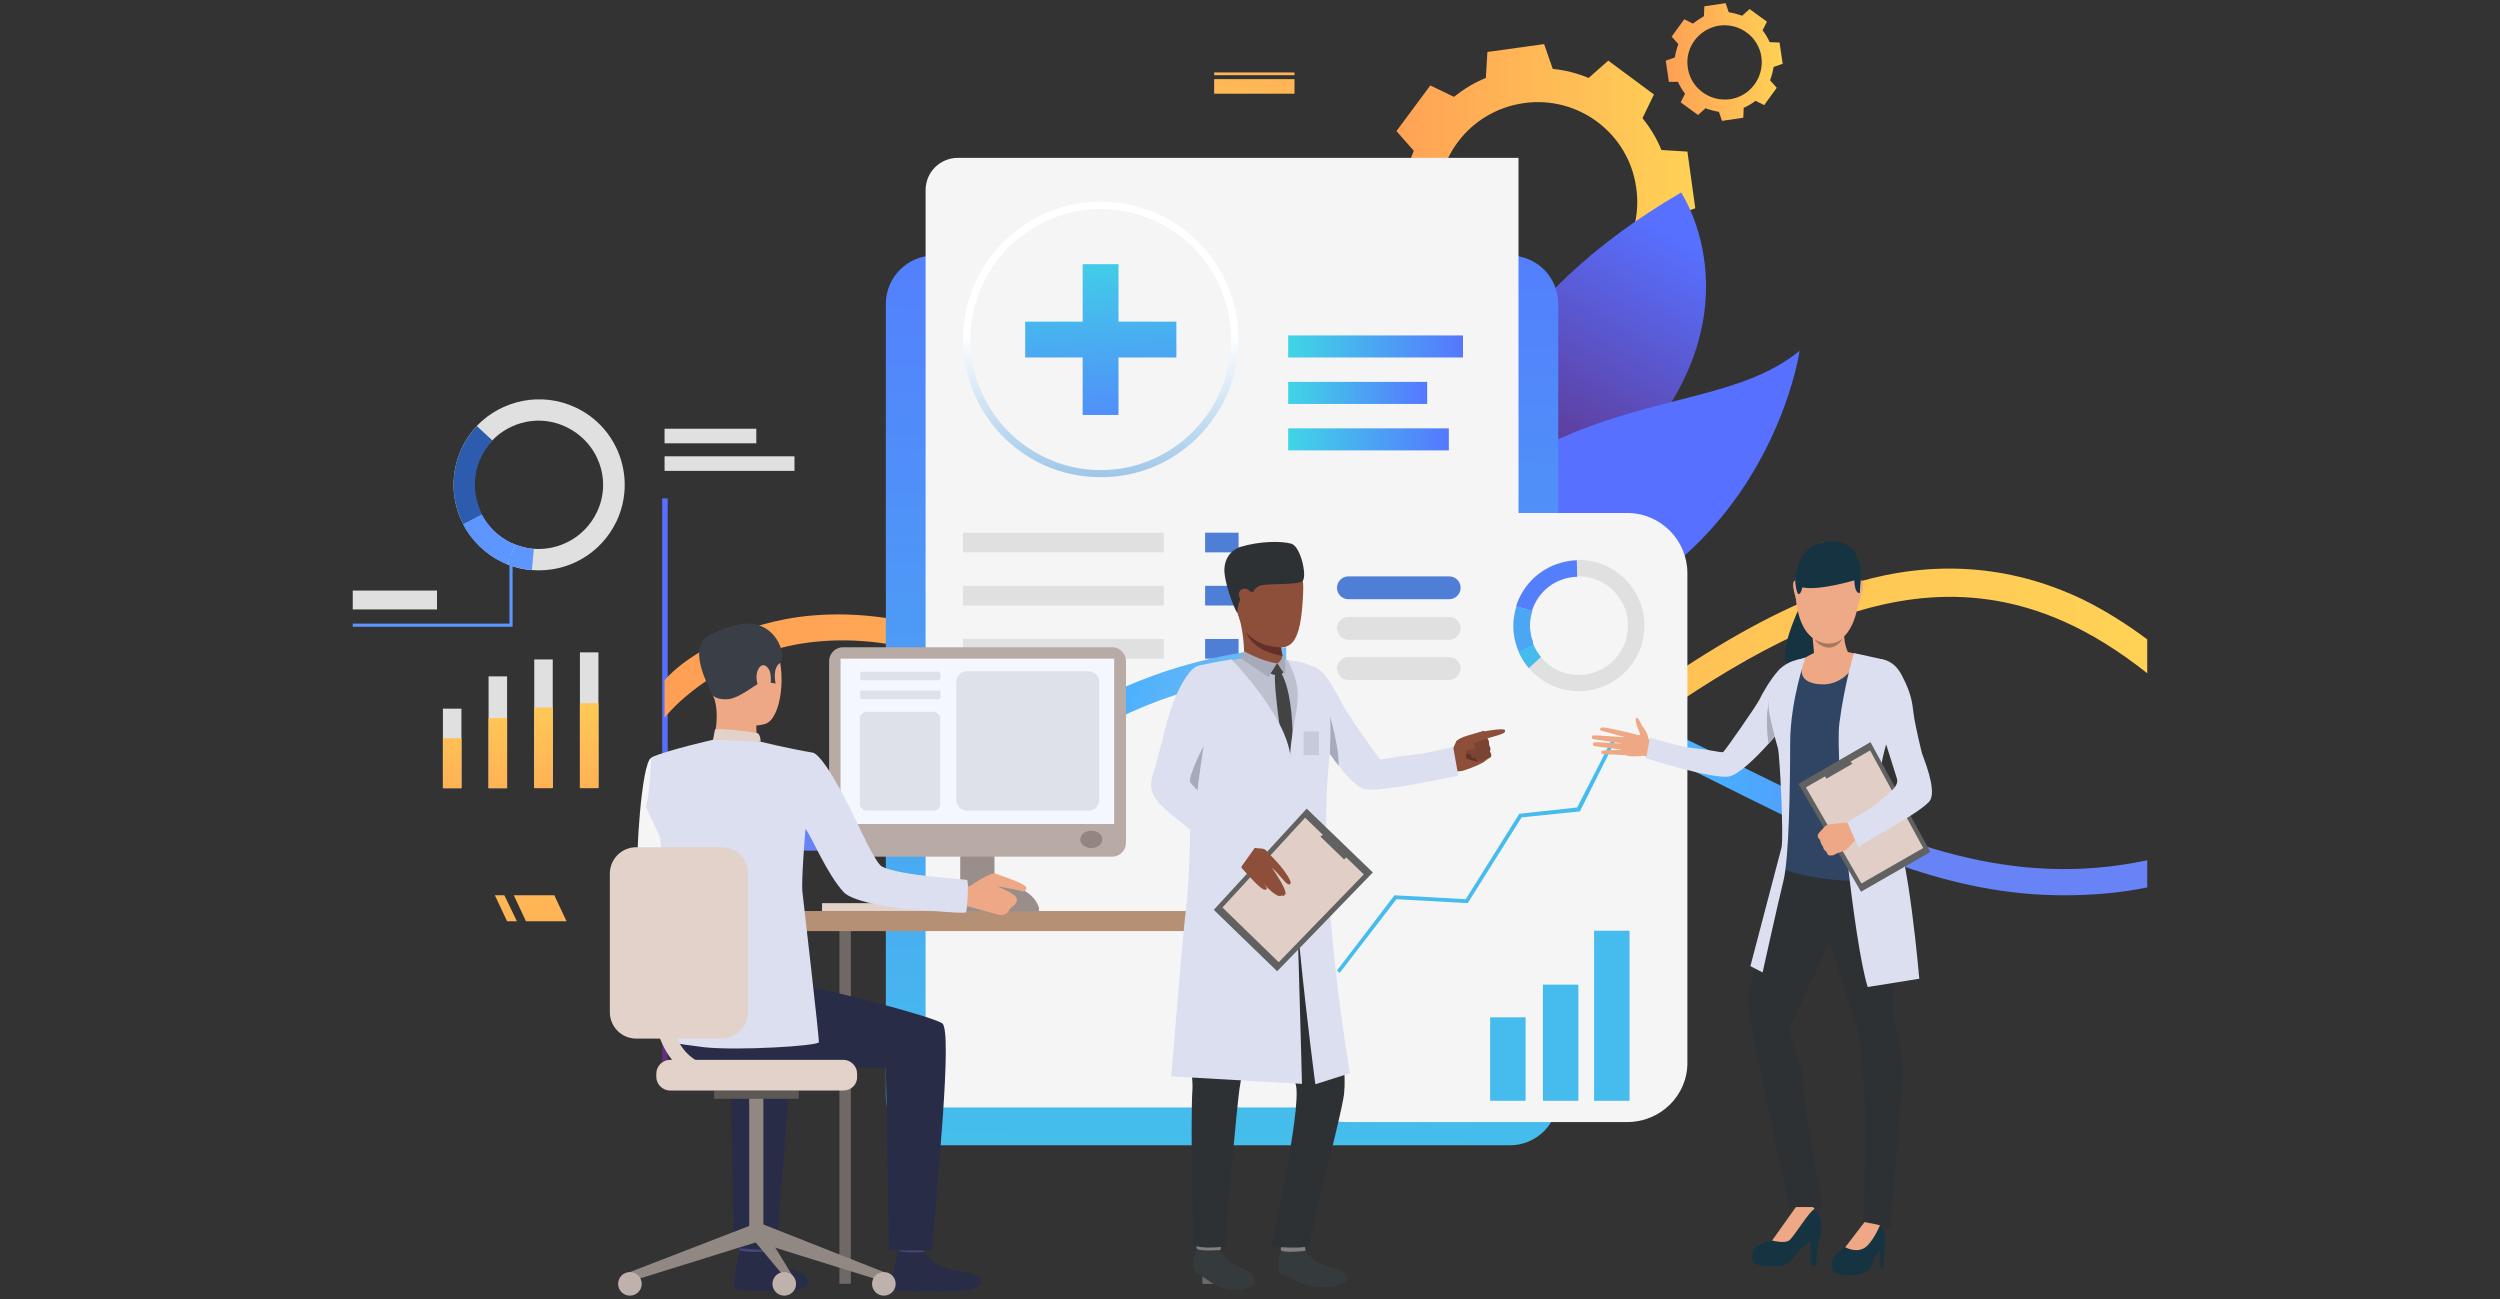
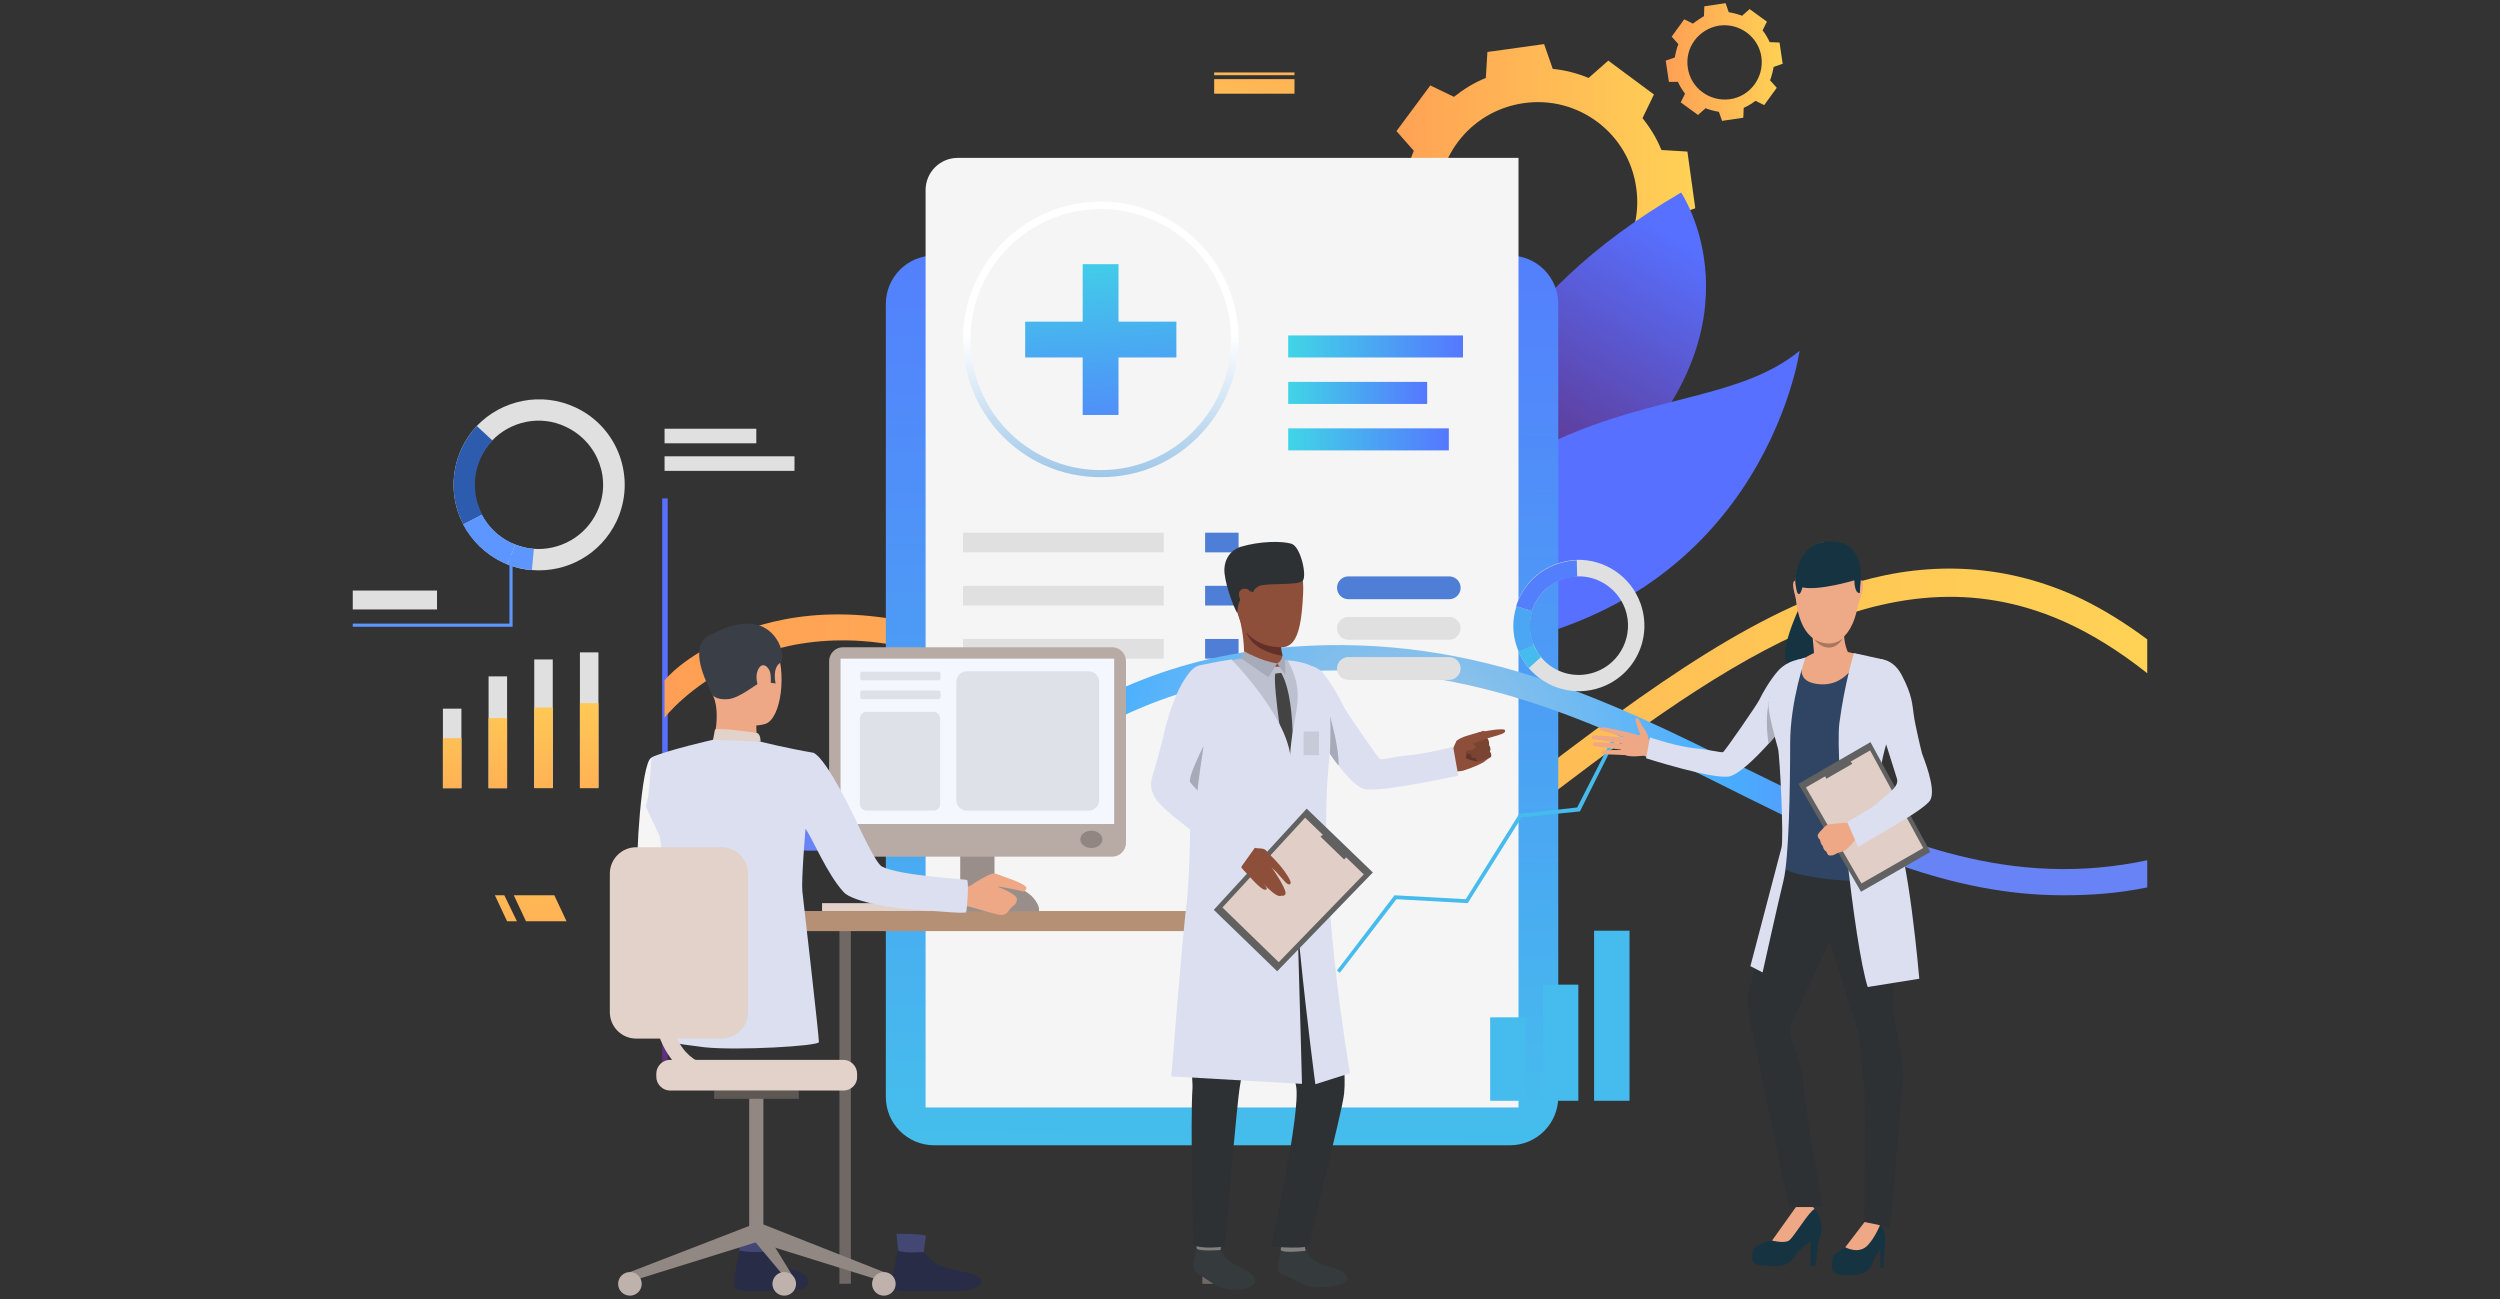
<svg xmlns="http://www.w3.org/2000/svg" version="1.1" id="Layer_1" x="0px" y="0px" viewBox="0 0 635 330" style="enable-background:new 0 0 635 330;" xml:space="preserve">
  <rect x="0" y="0" width="635" height="330" fill="#333333" stroke="none" />
  <style type="text/css">
	.st0{fill:url(#SVGID_1_);}
	.st1{fill:url(#SVGID_2_);}
	.st2{fill:#F3F3F3;}
	.st3{fill:#FFFFFF;}
	.st4{fill:url(#SVGID_3_);}
	.st5{fill:url(#SVGID_4_);}
	.st6{fill:url(#SVGID_5_);}
	.st7{fill:url(#SVGID_6_);}
	.st8{fill:#E0E0E0;}
	.st9{fill:url(#SVGID_7_);}
	.st10{fill:url(#SVGID_8_);}
	.st11{fill:url(#SVGID_9_);}
	.st12{fill:url(#SVGID_10_);}
	.st13{fill:url(#SVGID_11_);}
	.st14{fill:url(#SVGID_12_);}
	.st15{fill:#F5F5F5;}
	.st16{fill:url(#SVGID_13_);}
	.st17{fill:url(#SVGID_14_);}
	.st18{fill:url(#SVGID_15_);}
	.st19{fill:url(#SVGID_16_);}
	.st20{fill:#4E7ED6;}
	.st21{fill:url(#SVGID_17_);}
	.st22{fill:#537FFD;}
	.st23{fill:#4BA6F3;}
	.st24{fill:#46BBED;}
	.st25{fill:url(#SVGID_18_);}
	.st26{fill:url(#SVGID_19_);}
	.st27{fill:url(#SVGID_20_);}
	.st28{fill:url(#SVGID_21_);}
	.st29{fill:url(#SVGID_22_);}
	.st30{fill:url(#SVGID_23_);}
	.st31{fill:#2D5BAD;}
	.st32{fill:#5D96FF;}
	.st33{fill:#E2D2CA;}
	.st34{fill:#706865;}
	.st35{fill:#CCBDB7;}
	.st36{fill:#998E89;}
	.st37{fill:#B59074;}
	.st38{fill:#424773;}
	.st39{fill:#292C47;}
	.st40{fill:#EEA886;}
	.st41{fill:#3A3F47;}
	.st42{fill:#323657;}
	.st43{fill:#918783;}
	.st44{fill:#5E5854;}
	.st45{fill:#BFB2AC;}
	.st46{fill:#B8ABA5;}
	.st47{fill:#F5F7FF;}
	.st48{fill:#918681;}
	.st49{fill:#DBDFF0;}
	.st50{fill:#DFE1E8;}
	.st51{fill:#8E4F3A;}
	.st52{fill:#5E3527;}
	.st53{fill:#7A4432;}
	.st54{fill:#353A3D;}
	.st55{fill:#81807E;}
	.st56{fill:#2D3133;}
	.st57{fill:#BCC0CF;}
	.st58{fill:#633029;}
	.st59{fill:#434343;}
	.st60{fill:#616161;}
	.st61{fill:#E0CEC7;}
	.st62{fill:#A7AAB8;}
	.st63{fill:#C6CAD9;}
	.st64{fill:#163342;}
	.st65{fill:#2F4563;}
	.st66{fill:#AAADBA;}
	.st67{fill:#EEA987;}
	.st68{fill:#A77860;}
</style>
  <g>
    <g>
      <linearGradient id="SVGID_1_" gradientUnits="userSpaceOnUse" x1="350.454" y1="51.3" x2="430.606" y2="51.3">
        <stop offset="0" style="stop-color:#FF9F55" />
        <stop offset="1" style="stop-color:#FFD255" />
      </linearGradient>
      <path class="st0" d="M359.1,64.4c1.2,3,2.9,5.7,4.8,8.1l-2.9,6l5.8,4.3l5.8,4.3l5-4.4c2.9,1.2,6,2,9.1,2.3l2.2,6.3l7.2-1l7.2-1    l0.4-6.6c3-1.2,5.7-2.9,8.1-4.8l6,2.9l4.3-5.8l4.3-5.8l-4.4-5c1.2-2.9,2-6,2.3-9.1l6.3-2.2l-1-7.2l-1-7.2l-6.6-0.4    c-1.2-3-2.9-5.7-4.8-8.1l2.9-6l-5.8-4.3l-5.8-4.3l-5,4.4c-2.9-1.2-6-2-9.1-2.3l-2.2-6.3l-7.2,1l-7.2,1l-0.4,6.6    c-3,1.2-5.7,2.9-8.1,4.8l-6-2.9l-4.3,5.8l-4.3,5.8l4.4,5c-1.2,2.9-2,6-2.3,9.1l-6.3,2.2l1,7.2l1,7.2L359.1,64.4z M387,26.2    c13.8-2,26.7,7.6,28.6,21.5c2,13.8-7.6,26.7-21.5,28.6c-13.8,2-26.7-7.6-28.6-21.5S373.1,28.2,387,26.2z" />
    </g>
    <g>
      <linearGradient id="SVGID_2_" gradientUnits="userSpaceOnUse" x1="422.985" y1="15.92" x2="453.002" y2="15.92">
        <stop offset="0" style="stop-color:#FF9F55" />
        <stop offset="1" style="stop-color:#FFD255" />
      </linearGradient>
      <path class="st1" d="M426.2,20.8c0.5,1.1,1.1,2.1,1.8,3l-1.1,2.2l2.2,1.6l2.2,1.6l1.9-1.7c1.1,0.4,2.2,0.7,3.4,0.9l0.8,2.3    l2.7-0.4l2.7-0.4l0.1-2.5c1.1-0.5,2.1-1.1,3-1.8l2.2,1.1l1.6-2.2l1.6-2.2l-1.7-1.9c0.4-1.1,0.7-2.2,0.9-3.4l2.3-0.8l-0.4-2.7    l-0.4-2.7l-2.5-0.1c-0.5-1.1-1.1-2.1-1.8-3l1.1-2.2l-2.2-1.6l-2.2-1.6l-1.9,1.7c-1.1-0.4-2.2-0.7-3.4-0.9l-0.8-2.3l-2.7,0.4    l-2.7,0.4l-0.1,2.5C432,4.6,431,5.2,430,6l-2.2-1.1l-1.6,2.2l-1.6,2.2l1.7,1.9c-0.4,1.1-0.7,2.2-0.9,3.4l-2.3,0.8l0.4,2.7l0.4,2.7    L426.2,20.8z M436.7,6.5c5.2-0.7,10,2.9,10.7,8c0.7,5.2-2.9,10-8,10.7c-5.2,0.7-10-2.9-10.7-8C427.9,12.1,431.5,7.3,436.7,6.5z" />
    </g>
    <g>
      <rect x="304" y="126.6" class="st2" width="1.4" height="143.4" />
    </g>
    <rect x="304.7" y="108.9" class="st3" width="14.7" height="3.7" />
    <rect x="304.7" y="115.9" class="st3" width="11.8" height="3.7" />
    <rect x="305.4" y="278.6" class="st3" width="15.5" height="5" />
    <g>
      <g>
        <g>
          <g>
            <linearGradient id="SVGID_3_" gradientUnits="userSpaceOnUse" x1="1911.504" y1="-9938.341" x2="1976.521" y2="-9938.341" gradientTransform="matrix(0.29 0.957 -0.957 0.29 -9716.127 1138.312)">
              <stop offset="0" style="stop-color:#40D5E6" />
              <stop offset="1" style="stop-color:#5577FF" />
            </linearGradient>
            <path class="st4" d="M361.5,76.6c0,0,29.9,35.5,10.9,58.4c-19,23-24.2,0.4-24.2,0.4s-11.4,2.1,8.3-26.6       C365.8,95.3,361.5,76.6,361.5,76.6z" />
          </g>
        </g>
      </g>
      <g>
        <g>
          <g>
            <linearGradient id="SVGID_4_" gradientUnits="userSpaceOnUse" x1="385.024" y1="125.823" x2="424.788" y2="59.816">
              <stop offset="0" style="stop-color:#602F80" />
              <stop offset="1" style="stop-color:#5770FF" />
            </linearGradient>
            <path class="st5" d="M427,48.9c0,0,22.2,32.8-16.5,70.6s-35.8,60.3-35.8,60.3S335.2,102.4,427,48.9z" />
          </g>
        </g>
      </g>
      <g>
        <g>
          <g>
            <linearGradient id="SVGID_5_" gradientUnits="userSpaceOnUse" x1="2396.123" y1="-8865.553" x2="2389.363" y2="-8883.446" gradientTransform="matrix(0.29 0.957 -0.957 0.29 -9716.127 1138.312)">
              <stop offset="0" style="stop-color:#602F80" />
              <stop offset="1" style="stop-color:#5770FF" />
            </linearGradient>
            <path class="st6" d="M367.5,165.6c-16.2,1.5,2.6-42.4,28-53.9c25.4-11.5,46.8-10.5,61.6-22.6       C457.1,89.1,447.4,158.4,367.5,165.6z" />
          </g>
        </g>
      </g>
    </g>
    <g>
      <linearGradient id="SVGID_6_" gradientUnits="userSpaceOnUse" x1="-9246.241" y1="263.882" x2="-9246.241" y2="188.719" gradientTransform="matrix(-1 0 0 1 -9077.402 0)">
        <stop offset="0" style="stop-color:#602F80" />
        <stop offset="1" style="stop-color:#5770FF" />
      </linearGradient>
      <rect x="168.2" y="126.6" class="st7" width="1.4" height="143.4" />
    </g>
    <g>
      <rect x="265.4" y="126.6" class="st2" width="1.4" height="143.4" />
    </g>
    <g>
      <rect x="362.6" y="126.6" class="st2" width="1.4" height="143.4" />
    </g>
    <rect x="168.8" y="108.9" class="st8" width="23.3" height="3.7" />
    <rect x="168.8" y="115.9" class="st8" width="33" height="3.7" />
-     <rect x="265" y="108.9" class="st3" width="27.3" height="3.7" />
    <rect x="265" y="115.9" class="st3" width="17.5" height="3.7" />
    <rect x="363.9" y="108.9" class="st3" width="16.9" height="3.7" />
    <rect x="363.9" y="115.9" class="st3" width="19.7" height="3.7" />
    <rect x="266" y="278.6" class="st3" width="15.5" height="5" />
    <rect x="363.9" y="278.6" class="st3" width="15.5" height="5" />
    <g>
      <linearGradient id="SVGID_7_" gradientUnits="userSpaceOnUse" x1="168.838" y1="185.101" x2="545.388" y2="185.101">
        <stop offset="0" style="stop-color:#FF9F55" />
        <stop offset="1" style="stop-color:#FFD255" />
      </linearGradient>
      <path class="st9" d="M545.4,162.4v8.6c-7.2-5.7-14.3-10.1-21.3-13.2c-45.5-20.1-88,11.8-138.4,50.4c-3.7,2.8-7.3,5.3-10.8,7.4    c-12.1,7.3-23,10.2-32.9,10.2c-9.5,0-18.2-2.7-26.4-7c-11-5.8-21.2-14.3-31.2-22.8c-13.2-11.2-26.8-22.6-42.6-28.2    c-48.2-17.2-72.8,14.2-73,14.5v-9.5c0.3-0.3,4.7-6,17.4-11.5c11.6-5,31-8.9,57.8,0.4c17,5.9,31.1,17.9,44.7,29.4    c14.7,12.5,28.4,24,44.2,27.4h0c7.1,1.5,14.6,1.3,22.9-1.2c7.9-2.4,16.5-6.9,26-14.2c31.4-24,61-46.9,90.2-55.3    c18.7-5.4,38-4.6,56.9,4.4C534.4,154.9,539.9,158.3,545.4,162.4z" />
    </g>
    <g>
      <g>
        <rect x="112.5" y="180" class="st8" width="4.7" height="20.2" />
      </g>
      <g>
        <rect x="124.1" y="171.8" class="st8" width="4.7" height="28.4" />
      </g>
      <g>
        <rect x="135.7" y="167.5" class="st8" width="4.7" height="32.6" />
      </g>
      <g>
        <rect x="147.3" y="165.7" class="st8" width="4.7" height="34.4" />
      </g>
      <g>
        <linearGradient id="SVGID_8_" gradientUnits="userSpaceOnUse" x1="114.868" y1="217.594" x2="114.868" y2="170.537">
          <stop offset="0" style="stop-color:#FF9F55" />
          <stop offset="1" style="stop-color:#FFD255" />
        </linearGradient>
        <rect x="112.5" y="187.5" class="st10" width="4.7" height="12.7" />
      </g>
      <g>
        <linearGradient id="SVGID_9_" gradientUnits="userSpaceOnUse" x1="126.467" y1="217.594" x2="126.467" y2="170.537">
          <stop offset="0" style="stop-color:#FF9F55" />
          <stop offset="1" style="stop-color:#FFD255" />
        </linearGradient>
        <rect x="124.1" y="182.4" class="st11" width="4.7" height="17.8" />
      </g>
      <g>
        <linearGradient id="SVGID_10_" gradientUnits="userSpaceOnUse" x1="138.066" y1="217.594" x2="138.066" y2="170.537">
          <stop offset="0" style="stop-color:#FF9F55" />
          <stop offset="1" style="stop-color:#FFD255" />
        </linearGradient>
        <rect x="135.7" y="179.7" class="st12" width="4.7" height="20.5" />
      </g>
      <g>
        <linearGradient id="SVGID_11_" gradientUnits="userSpaceOnUse" x1="149.664" y1="217.594" x2="149.664" y2="170.538">
          <stop offset="0" style="stop-color:#FF9F55" />
          <stop offset="1" style="stop-color:#FFD255" />
        </linearGradient>
        <rect x="147.3" y="178.6" class="st13" width="4.7" height="21.6" />
      </g>
    </g>
    <g>
      <linearGradient id="SVGID_12_" gradientUnits="userSpaceOnUse" x1="306.938" y1="373.53" x2="312.903" y2="34.745">
        <stop offset="0" style="stop-color:#40D5E6" />
        <stop offset="1" style="stop-color:#5577FF" />
      </linearGradient>
      <path class="st14" d="M237.3,290.9h146.2c6.8,0,12.3-5.5,12.3-12.3V77.2c0-6.8-5.5-12.3-12.3-12.3H237.3    c-6.8,0-12.3,5.5-12.3,12.3v201.4C225,285.4,230.5,290.9,237.3,290.9z" />
    </g>
    <path class="st15" d="M385.7,40.1H243.3c-4.6,0-8.2,3.7-8.2,8.2v233h150.6V40.1z" />
    <linearGradient id="SVGID_13_" gradientUnits="userSpaceOnUse" x1="327.241" y1="88.038" x2="371.64" y2="88.038">
      <stop offset="0" style="stop-color:#40D5E6" />
      <stop offset="1" style="stop-color:#5577FF" />
    </linearGradient>
    <rect x="327.2" y="85.2" class="st16" width="44.4" height="5.6" />
    <linearGradient id="SVGID_14_" gradientUnits="userSpaceOnUse" x1="327.241" y1="111.578" x2="367.997" y2="111.578">
      <stop offset="0" style="stop-color:#40D5E6" />
      <stop offset="1" style="stop-color:#5577FF" />
    </linearGradient>
    <rect x="327.2" y="108.8" class="st17" width="40.8" height="5.6" />
    <linearGradient id="SVGID_15_" gradientUnits="userSpaceOnUse" x1="327.241" y1="99.808" x2="362.504" y2="99.808">
      <stop offset="0" style="stop-color:#40D5E6" />
      <stop offset="1" style="stop-color:#5577FF" />
    </linearGradient>
    <rect x="327.2" y="97" class="st18" width="35.3" height="5.6" />
    <g>
      <linearGradient id="SVGID_16_" gradientUnits="userSpaceOnUse" x1="279.605" y1="133.917" x2="279.605" y2="85.161">
        <stop offset="0" style="stop-color:#7DB3E0" />
        <stop offset="1" style="stop-color:#FFFFFF" />
      </linearGradient>
      <path class="st19" d="M279.6,121.2c-5,0-9.9-1-14.5-3.1c-12.5-5.7-20.5-18.2-20.5-31.9c0-19.3,15.7-35,35-35s35,15.7,35,35    c0,13.7-8.1,26.2-20.5,31.9C289.5,120.2,284.6,121.2,279.6,121.2z M279.6,53.1c-18.3,0-33.1,14.9-33.1,33.1    c0,13,7.6,24.8,19.4,30.2c4.3,2,8.9,3,13.7,3s9.4-1,13.7-3c11.8-5.4,19.4-17.2,19.4-30.2C312.7,68,297.9,53.1,279.6,53.1z" />
    </g>
    <g>
      <g>
        <rect x="244.6" y="135.3" class="st8" width="51" height="5" />
      </g>
      <g>
        <rect x="244.6" y="148.8" class="st8" width="51" height="5" />
      </g>
      <g>
        <rect x="244.6" y="162.3" class="st8" width="51" height="5" />
      </g>
    </g>
    <g>
      <g>
        <rect x="306.1" y="135.3" class="st20" width="8.5" height="5" />
      </g>
      <g>
        <rect x="306.1" y="148.8" class="st20" width="8.5" height="5" />
      </g>
      <g>
        <rect x="306.1" y="162.3" class="st20" width="8.5" height="5" />
      </g>
    </g>
    <g>
      <radialGradient id="SVGID_17_" cx="357.113" cy="195.625" r="135.018" gradientUnits="userSpaceOnUse">
        <stop offset="0.16" style="stop-color:#90C2E8" />
        <stop offset="0.581" style="stop-color:#47AFFF" />
        <stop offset="1" style="stop-color:#6783F5" />
      </radialGradient>
      <path class="st21" d="M545.4,218.5v6.9c-7.3,1.5-14.1,2-21.4,2c-28.8,0-54-11.8-80-24.7c-1.4-0.7-2.8-1.4-4.2-2.1    c-33.9-16.9-69-34.3-115.7-29.5c-29.8,3.1-48.6,15.2-65.1,25.9c-15,9.7-29.1,18.3-48.3,19c-31,1.2-41.7-12-41.9-12.8v-8.5    c0,0.1,6.7,14.8,41.3,14.8h0.6c17.3-0.1,30-8.4,44.8-17.9c17.1-11.1,36.6-23.7,68-26.9c48.6-5,84.5,12.9,119.3,30.2    c3.5,1.7,6.9,3.4,10.4,5.1C482.4,214.2,511.2,225.8,545.4,218.5z" />
    </g>
-     <path class="st15" d="M413.3,285H342c-8.5,0-15.3-6.9-15.3-15.3V145.6c0-8.5,6.9-15.3,15.3-15.3h71.3c8.5,0,15.3,6.9,15.3,15.3   v124.2C428.7,278.2,421.8,285,413.3,285z" />
    <g>
      <g>
        <path class="st8" d="M416.7,153.3c-2.5-7-9.2-11.3-16.2-11.1c-1.7,0.1-3.4,0.4-5.1,1c-5.1,1.8-8.8,5.9-10.3,10.7     c-1,3.3-1.1,7,0.2,10.6c0.1,0.4,0.3,0.7,0.4,1c0.7,1.5,1.5,2.9,2.6,4.2c4.4,5.1,11.6,7.3,18.3,4.9     C415.3,171.5,419.8,162,416.7,153.3z M405.2,170.7c-5,1.8-10.5,0.2-13.7-3.7c-0.8-0.9-1.4-2-1.9-3.1c-0.1-0.3-0.2-0.5-0.3-0.8     c-1-2.7-0.9-5.4-0.2-7.9c1.1-3.6,3.9-6.7,7.7-8.1c1.3-0.5,2.6-0.7,3.8-0.7c5.3-0.2,10.3,3.1,12.2,8.3     C415.1,161.2,411.7,168.4,405.2,170.7z" />
      </g>
      <g>
        <path class="st22" d="M389.1,155.2l-4-1.2c1.5-4.8,5.2-8.9,10.3-10.7c1.7-0.6,3.4-0.9,5.1-1l0.1,4.2c-1.3,0-2.6,0.3-3.8,0.7     C393,148.5,390.2,151.6,389.1,155.2z" />
      </g>
      <g>
        <path class="st23" d="M389.6,163.9l-3.8,1.7c-0.1-0.3-0.3-0.7-0.4-1c-1.3-3.6-1.3-7.2-0.2-10.6l4,1.2c-0.8,2.5-0.8,5.3,0.2,7.9     C389.3,163.4,389.4,163.7,389.6,163.9z" />
      </g>
      <g>
        <path class="st24" d="M388.3,169.7c-1-1.2-1.9-2.6-2.6-4.2l3.8-1.7c0.5,1.2,1.2,2.2,1.9,3.1L388.3,169.7z" />
      </g>
    </g>
    <g>
      <rect x="391.9" y="250.1" class="st24" width="9" height="29.5" />
    </g>
    <g>
      <rect x="378.5" y="258.4" class="st24" width="9" height="21.2" />
    </g>
    <g>
      <rect x="404.9" y="236.4" class="st24" width="9" height="43.2" />
    </g>
    <g>
      <polygon class="st24" points="340.3,247.1 339.6,246.5 354.2,227.4 372.3,228.4 385.9,206.7 400.6,205.1 409.5,187.7 410.3,188.1     401.3,206.1 386.5,207.6 372.8,229.4 354.7,228.4   " />
    </g>
    <path class="st20" d="M368.1,152.2h-25.6c-1.6,0-2.9-1.3-2.9-2.9l0,0c0-1.6,1.3-2.9,2.9-2.9h25.6c1.6,0,2.9,1.3,2.9,2.9l0,0   C371,150.9,369.7,152.2,368.1,152.2z" />
    <path class="st8" d="M368.1,162.5h-25.6c-1.6,0-2.9-1.3-2.9-2.9l0,0c0-1.6,1.3-2.9,2.9-2.9h25.6c1.6,0,2.9,1.3,2.9,2.9l0,0   C371,161.1,369.7,162.5,368.1,162.5z" />
    <path class="st8" d="M368.1,172.7h-25.6c-1.6,0-2.9-1.3-2.9-2.9l0,0c0-1.6,1.3-2.9,2.9-2.9h25.6c1.6,0,2.9,1.3,2.9,2.9l0,0   C371,171.3,369.7,172.7,368.1,172.7z" />
    <linearGradient id="SVGID_18_" gradientUnits="userSpaceOnUse" x1="137.985" y1="261.64" x2="136.196" y2="189.768">
      <stop offset="0" style="stop-color:#FF9F55" />
      <stop offset="1" style="stop-color:#FFD255" />
    </linearGradient>
    <polygon class="st25" points="133.6,234 143.9,234 140.8,227.4 130.5,227.4  " />
    <linearGradient id="SVGID_19_" gradientUnits="userSpaceOnUse" x1="129.251" y1="261.857" x2="127.462" y2="189.985">
      <stop offset="0" style="stop-color:#FF9F55" />
      <stop offset="1" style="stop-color:#FFD255" />
    </linearGradient>
    <polygon class="st26" points="128.8,234 131.3,234 128.1,227.4 125.7,227.4  " />
    <linearGradient id="SVGID_20_" gradientUnits="userSpaceOnUse" x1="326.306" y1="-6.884" x2="310.202" y2="53.357">
      <stop offset="0" style="stop-color:#FF9F55" />
      <stop offset="1" style="stop-color:#FFD255" />
    </linearGradient>
    <polygon class="st27" points="308.4,23.8 328.8,23.8 328.8,20.1 308.4,20.1  " />
    <linearGradient id="SVGID_21_" gradientUnits="userSpaceOnUse" x1="325.502" y1="-7.099" x2="309.398" y2="53.144">
      <stop offset="0" style="stop-color:#FF9F55" />
      <stop offset="1" style="stop-color:#FFD255" />
    </linearGradient>
    <polygon class="st28" points="308.4,19.1 328.8,19.1 328.8,18.4 308.4,18.4  " />
    <g>
      <linearGradient id="SVGID_22_" gradientUnits="userSpaceOnUse" x1="277.987" y1="61.502" x2="281.864" y2="120.849">
        <stop offset="0" style="stop-color:#40D5E6" />
        <stop offset="1" style="stop-color:#5577FF" />
      </linearGradient>
      <rect x="275" y="67.1" class="st29" width="9.1" height="38.3" />
      <linearGradient id="SVGID_23_" gradientUnits="userSpaceOnUse" x1="277.987" y1="61.502" x2="281.863" y2="120.848">
        <stop offset="0" style="stop-color:#40D5E6" />
        <stop offset="1" style="stop-color:#5577FF" />
      </linearGradient>
      <polygon class="st30" points="260.4,90.8 260.4,81.7 298.8,81.7 298.8,90.8   " />
    </g>
    <g>
      <g>
        <g>
          <path class="st8" d="M146.2,103.5c-8.7-4.1-18.8-1.9-25.1,4.7c-1.5,1.6-2.8,3.5-3.8,5.6c-3,6.4-2.7,13.6,0.4,19.4      c2.1,4,5.5,7.5,10,9.6c0.4,0.2,0.9,0.4,1.3,0.6c2,0.8,4.1,1.3,6.2,1.4c8.8,0.7,17.4-4,21.4-12.4      C161.7,121.6,157.1,108.6,146.2,103.5z M151.6,130.1c-3,6.3-9.5,9.8-16.1,9.3c-1.6-0.1-3.1-0.5-4.7-1.1c-0.3-0.1-0.7-0.3-1-0.4      c-3.3-1.6-5.9-4.1-7.5-7.2c-2.3-4.4-2.6-9.7-0.3-14.5c0.8-1.6,1.7-3,2.9-4.2c4.7-5,12.3-6.7,18.8-3.6      C152,112.3,155.5,122,151.6,130.1z" />
        </g>
      </g>
      <g>
        <g>
          <path class="st31" d="M122.5,130.7l-4.8,2.5c-3.1-5.8-3.4-13-0.4-19.4c1-2.1,2.3-4,3.8-5.6l4,3.7c-1.1,1.2-2.1,2.6-2.9,4.2      C119.9,121,120.2,126.3,122.5,130.7z" />
        </g>
      </g>
      <g>
        <g>
          <path class="st32" d="M130.9,138.3l-2,5.1c-0.4-0.2-0.9-0.4-1.3-0.6c-4.4-2.1-7.8-5.5-10-9.6l4.8-2.5c1.6,3,4.1,5.6,7.5,7.2      C130.3,138,130.6,138.2,130.9,138.3z" />
        </g>
      </g>
      <g>
        <g>
          <path class="st32" d="M135.1,144.8c-2.1-0.2-4.2-0.6-6.2-1.4l2-5.1c1.5,0.6,3.1,1,4.7,1.1L135.1,144.8z" />
        </g>
      </g>
    </g>
    <g>
      <polygon class="st32" points="130.2,159.2 89.6,159.2 89.6,158.4 129.4,158.4 129.4,141.1 130.2,141.1   " />
    </g>
    <g>
      <rect x="89.6" y="150" class="st8" width="21.4" height="4.8" />
    </g>
    <g>
      <g>
        <rect x="208.8" y="229.4" class="st33" width="33.2" height="2" />
      </g>
      <g>
        <rect x="213.2" y="236.5" transform="matrix(-1 -1.224647e-16 1.224647e-16 -1 429.319 562.578)" class="st34" width="2.9" height="89.6" />
      </g>
      <g>
        <rect x="236.8" y="228.8" class="st35" width="23.1" height="2.8" />
      </g>
      <g>
        <rect x="243.9" y="204.8" class="st36" width="8.7" height="26.5" />
      </g>
      <g>
        <rect x="196.9" y="231.4" class="st37" width="127.8" height="5.1" />
      </g>
      <g>
        <path class="st15" d="M172.3,200.6c0,0-1.4,19.6,2.4,22c2.4,1.5,12,6.4,11.7,7.4c-0.3,0.9-5.4,8.3-5.4,8.3s-18.4-12.1-19-15.9     c-0.6-3.7,0.9-28.7,3.4-29.9c1.9-0.9,2.9-0.1,5.3,1.6C174.1,196.5,172.3,200.6,172.3,200.6z" />
      </g>
      <g>
        <g>
          <g>
            <path class="st38" d="M194.9,313.9c0,0-0.6,4-0.6,4.6c-0.1,0.6-6.4-0.4-6.4-0.4l-0.5-4.7C187.4,313.3,194.1,313.3,194.9,313.9z       " />
          </g>
        </g>
      </g>
      <g>
        <g>
          <g>
            <path class="st39" d="M194.4,317.9c0,0,2,2.4,3.9,3.4c1.9,1,5,1.5,6.1,2.5c0.8,0.8,3,4.1-5,4.1c-8-0.1-11.9,0.5-12.7-0.8       c-0.9-1.3,1.2-9.5,1.2-9.5S189.8,318.3,194.4,317.9z" />
          </g>
        </g>
      </g>
      <g>
        <g>
          <g>
            <path class="st38" d="M235.2,313.9c0,0-0.6,4-0.6,4.6c-0.1,0.6-6.4-0.4-6.4-0.4l-0.5-4.7C227.7,313.4,234.4,313.3,235.2,313.9z       " />
          </g>
        </g>
      </g>
      <g>
        <g>
          <g>
            <path class="st39" d="M234.6,318c0,0,2,2.4,3.9,3.4c1.9,1,9,1.9,10.2,3c0.8,0.8,2.2,3.9-9.1,3.6c-8-0.2-11.9,0.5-12.7-0.8       c-0.9-1.3,1.2-9.5,1.2-9.5S229.9,318.4,234.6,318z" />
          </g>
        </g>
      </g>
      <g>
        <g>
          <g>
-             <path class="st39" d="M174.7,245.3c0,0,22.9,3.9,28,4.7c5.2,0.8,33.1,7.8,36.6,9.9c2.8,1.7-1.5,42.3-2.5,57.7h-11l-0.8-46.4       c-13.2,0.3-22.7-3.1-32.3-1.6c-9.6,1.5-17.7,3.5-23.8-4.7C169,264.9,168.7,247.1,174.7,245.3z" />
-           </g>
-         </g>
-       </g>
-       <g>
-         <g>
-           <g>
-             <path class="st39" d="M197.2,317.7l-10.7-0.7l-1-45.8c-5.7,0.1-7.6-0.2-12.3-0.8l-8.7-20.2c7.6,1.5,32,7.7,35.2,9.6       C202.5,261.6,198.2,302.2,197.2,317.7z" />
-           </g>
+             </g>
+         </g>
+       </g>
+       <g>
+         <g>
+           <g>
+             </g>
        </g>
      </g>
      <g>
        <g>
          <g>
            <path class="st40" d="M185.2,159.7c0,0,8.4-2.3,11.6,4.2c3.2,6.5,1.7,18.8-2.5,20c-4.2,1.2-10.3-0.2-12-4.2       c-1.8-4-3.2-9.8-2.7-13.5C179.9,162.4,183,160.6,185.2,159.7z" />
          </g>
        </g>
      </g>
      <g>
        <g>
          <g>
            <path class="st40" d="M192.1,182.6c0,0-0.1,4.9,0.5,6c0.5,1.1-11.7,0.8-11.7,0.8s1.9-5.9,0.8-11       C180.6,173.3,192.1,182.6,192.1,182.6z" />
          </g>
        </g>
      </g>
      <g>
        <g>
          <g>
            <path class="st41" d="M181,176.5c0,0,0.7,1.3,3.8,1.1s7.3-4,8.7-4.4c1.3-0.3,1.4-1.1,1.4-1.1l0.7,1.3l1.4,0.2       c0,0-0.9-3.8,1.1-5.2c2-1.3-0.9-12.2-11.2-9.6c0,0-7.9,1.4-8,5.8C178.8,169.1,179.5,174.1,181,176.5z" />
          </g>
        </g>
      </g>
      <g>
        <g>
          <g>
            <path class="st33" d="M193.2,188.4c0,0,0-2-0.9-2.2c-0.9-0.2-9.6-1.4-10.7-0.9l-0.5,2.7C181,187.9,183.2,189.3,193.2,188.4z" />
          </g>
        </g>
      </g>
      <g>
        <g>
          <g>
            <path class="st40" d="M195.7,171.2c-0.2-1.7-2.1-3.5-3.2-1c-1.1,2.6,0.7,6.3,1.9,6.1C195.6,176.2,196,173.5,195.7,171.2z" />
          </g>
        </g>
      </g>
      <g>
        <g>
          <g>
            <path class="st42" d="M229.6,212.2C229.6,212.2,229.6,212.2,229.6,212.2C229.6,212.3,229.6,212.3,229.6,212.2z" />
          </g>
        </g>
      </g>
      <g>
        <g>
          <g>
            <path class="st41" d="M182.7,160.8c0,0-10.2-0.5-1.8,15.5L182.7,160.8z" />
          </g>
        </g>
      </g>
      <g>
        <g>
          <polygon class="st43" points="160,323.1 160.7,325.3 192.8,315.3 191.3,311     " />
        </g>
      </g>
      <g>
        <g>
          <rect x="190.3" y="278.9" class="st43" width="3.6" height="34.9" />
        </g>
      </g>
      <g>
        <g>
          <rect x="181.4" y="277" class="st44" width="21.5" height="2.1" />
        </g>
      </g>
      <g>
        <g>
          <polygon class="st43" points="224.5,323.1 223.8,325.3 191.7,315.3 193.1,310.7     " />
        </g>
      </g>
      <g>
        <g>
          <polygon class="st43" points="201.9,325 201.9,327.5 191.7,315.3 193.1,310.7     " />
        </g>
      </g>
      <g>
        <g>
          <circle class="st45" cx="224.5" cy="326.1" r="3" />
        </g>
      </g>
      <g>
        <g>
          <circle class="st45" cx="199.2" cy="326.1" r="3" />
        </g>
      </g>
      <g>
        <g>
          <circle class="st45" cx="160" cy="326.1" r="3" />
        </g>
      </g>
      <g>
        <path class="st33" d="M214.2,277h-44c-1.9,0-3.5-1.6-3.5-3.5v-0.8c0-1.9,1.6-3.5,3.5-3.5h44c1.9,0,3.5,1.6,3.5,3.5v0.8     C217.8,275.4,216.2,277,214.2,277z" />
      </g>
      <g>
        <rect x="305.4" y="236.5" class="st34" width="2.9" height="89.6" />
      </g>
      <g>
        <path class="st46" d="M282.5,217.6h-68.4c-1.9,0-3.5-1.6-3.5-3.5v-46.2c0-1.9,1.6-3.5,3.5-3.5h68.4c1.9,0,3.5,1.6,3.5,3.5v46.2     C286,216,284.4,217.6,282.5,217.6z" />
      </g>
      <g>
        <rect x="213.5" y="167.3" class="st47" width="69.5" height="42" />
      </g>
      <g>
        <ellipse class="st48" cx="277.2" cy="213.2" rx="2.8" ry="2.2" />
      </g>
      <g>
        <path class="st36" d="M263.9,231.5v-0.9c0,0-1.3-5.9-10.7-5.9c-9.4,0-9.2,6.8-9.2,6.8H263.9z" />
      </g>
      <g>
        <g>
          <path class="st40" d="M243.8,225.5c0,0,2-0.2,2.8-0.6c0.7-0.5,5.2-3.5,6.3-3c1.1,0.5,8.1,2.6,7.8,3.7c-0.2,1-0.9,0.9-1.4,0.7      c-0.5-0.2-5.6-1.2-6-1.1c0,0,5,1.8,5,3.2c0,1.3-1,1.7-1.5,2.2c-0.5,0.5-1,1.8-2.3,1.8c-1.3,0.1-7.6-2.1-8.9-2.2      c-1.3-0.1-3.7,0.1-3.9-0.1C241.6,229.9,243.8,225.5,243.8,225.5z" />
        </g>
      </g>
      <g>
        <g>
          <g>
            <path class="st49" d="M206.6,191.2c-6.5-1.1-13.4-2.8-13.4-2.8l-12.1-0.5c0,0-11.1,2.5-15.5,4.4c-0.4,0.2-0.4,9.9-1.6,12.5       l3.6,7.7c0,0,2.1,15.2,2.5,22c0.2,3.1-0.6,30-0.6,30s1.1,0.5,9.4,1.5c8.3,0.9,29-0.3,29.1-1.3c0.1-1-4-36.5-4.2-38.3       c-0.3-2.8,0.8-15.9,0.8-15.9c1.6,2.1,5.5,11.6,9.7,16.1c2.4,2.7,14.5,4.3,16.8,4.4c5,0.2,14,1.2,14.3,0.7       c0.2-0.3,0.8-8,0.2-8.2c-0.5-0.2-17.3-1.1-21.6-3.4c-1.6-0.8-6.3-11.1-6.3-11.1S210.2,192.8,206.6,191.2z" />
          </g>
        </g>
      </g>
      <g>
        <path class="st33" d="M183.3,263.8h-21.7c-3.7,0-6.7-3-6.7-6.7v-35.2c0-3.7,3-6.7,6.7-6.7h21.7c3.7,0,6.7,3,6.7,6.7V257     C190,260.8,187,263.8,183.3,263.8z" />
      </g>
      <g>
        <path class="st33" d="M183.8,275.1c-5.2,0-9.4-1.7-12.5-5.2c-7-7.8-5.8-21.4-5.7-22c0.1-1.1,1.1-1.9,2.1-1.8     c1.1,0.1,1.9,1.1,1.8,2.1c0,0.2-1.1,12.5,4.7,19c2.4,2.6,5.5,3.9,9.6,3.9c1.1,0,2,0.9,2,2C185.7,274.2,184.9,275.1,183.8,275.1z" />
      </g>
      <g>
        <g>
          <g>
            <path class="st50" d="M238.3,172.8H219c-0.3,0-0.5-0.2-0.5-0.5v-1.2c0-0.3,0.2-0.5,0.5-0.5h19.4c0.3,0,0.5,0.2,0.5,0.5v1.2       C238.8,172.6,238.6,172.8,238.3,172.8z" />
          </g>
        </g>
      </g>
      <g>
        <g>
          <g>
            <path class="st50" d="M238.3,177.6H219c-0.3,0-0.5-0.2-0.5-0.5v-1.2c0-0.3,0.2-0.5,0.5-0.5h19.4c0.3,0,0.5,0.2,0.5,0.5v1.2       C238.8,177.4,238.6,177.6,238.3,177.6z" />
          </g>
        </g>
      </g>
      <g>
        <g>
          <g>
            <path class="st50" d="M237.1,205.9h-17c-0.9,0-1.7-0.8-1.7-1.7v-21.7c0-0.9,0.8-1.7,1.7-1.7h17c0.9,0,1.7,0.8,1.7,1.7v21.7       C238.8,205.2,238.1,205.9,237.1,205.9z" />
          </g>
        </g>
      </g>
      <g>
        <g>
          <g>
            <path class="st50" d="M276.5,205.9h-30.9c-1.5,0-2.7-1.2-2.7-2.7v-30c0-1.5,1.2-2.7,2.7-2.7h30.9c1.5,0,2.7,1.2,2.7,2.7v30       C279.2,204.7,278,205.9,276.5,205.9z" />
          </g>
        </g>
      </g>
    </g>
    <g>
      <g>
        <g>
          <path class="st51" d="M368.3,191.7c0,0,1.4-2.9,1.6-3.4c0.2-0.4,1.5-1.1,3-1.5c1.5-0.4,3.5-1.1,3.8-1c0.2,0.1,0.5,0.2,0.8,0.8      s0.2,1.3,0.2,1.3s0.7,0.6,0.5,1.5c0,0,0.6,0.6,0.2,1.6c0,0,0.6,0.6,0.3,1.3c0,0-1.2,0.7-1.6,1.1c-0.4,0.4-3,1.6-5.6,2.4      C371.4,195.8,368.6,195.7,368.3,191.7z" />
        </g>
      </g>
      <g>
        <g>
          <path class="st51" d="M371.4,195.8c0,0-3.3,0.6-4.4-0.1c-1.1-0.6,0.2-4,0.2-4l2.1-1.3L371.4,195.8z" />
        </g>
      </g>
      <g>
        <g>
          <path class="st52" d="M372.6,190.3c0,0-0.1,1.6-0.3,2.1c-0.2,0.4,3.1,1.1,3.1,1.1S374.6,190.4,372.6,190.3z" />
        </g>
      </g>
      <g>
        <g>
          <path class="st53" d="M376.3,185.9c0,0-3.6,1.8-3.4,2.4c0.2,0.6,0.7,0.7,0.7,0.7l-1.2,1.4c0,0-0.2,1.4,1.3,1.2      c0,0-0.4,1.2,1.1,0.9c0,0,0.1,0.9,0.8,0.9c0.7,0,3-1.2,3-1.2s0.4-0.5-0.2-1.3c0,0,0.4-0.9-0.2-1.6c0,0,0.2-1.1-0.5-1.9      c0,0,0.1-1.2-1-1.8C376.6,185.8,376.4,185.9,376.3,185.9z" />
        </g>
      </g>
      <g>
        <g>
          <path class="st51" d="M370,188.2c0,0,2.8,0.1,4.2,0.8c0.3,0.2,0.6,0.4,0.6,0.7c0,0.4-0.6,0.8-1.8,0.9c-1.2,0-2.7,0.6-2.7,0.6      S369.1,190.9,370,188.2z" />
        </g>
      </g>
      <g>
        <path class="st51" d="M377.6,187.6c0,0-4.1,1.4-4.4,1.8c-0.3,0.3-0.8-1.2-0.6-1.4c0.3-0.3,3.5-2,3.8-2.1     C376.8,185.7,378.1,186.5,377.6,187.6z" />
      </g>
      <g>
        <path class="st51" d="M375.7,186c0,0,6.4-1.3,6.6-0.5c0.1,0.8-0.5,0.9-5.8,2.4C371.4,189.4,375.7,186,375.7,186z" />
      </g>
      <g>
        <path class="st54" d="M331.6,317.7c0,0,2,3.1,4.9,3.7c2.9,0.7,5.7,1.7,5.7,3.5c0,1.8-8.3,2.9-11.6,1.1c-4.9-2.7-5.4-1.9-5.9-3.3     c-0.5-1.4,0.7-5,0.6-5.4C325.3,316.8,331.6,317.7,331.6,317.7z" />
      </g>
      <g>
        <path class="st55" d="M331.3,316.2c0,0,0.4,1.5,0.3,1.5c-0.1,0-6.5,0.8-6.3-0.4c0.2-1,0.4-2,0.4-2L331.3,316.2z" />
      </g>
      <g>
        <path class="st54" d="M310,317.5c0,0,1.5,2.9,4,3.9c2.7,1.1,4.8,2.3,4.8,4.1c0,1.8-6.5,3.6-11.2,0.2c-3-2.1-3.9-2.2-4.4-3.5     c-0.5-1.3,0.8-4.9,0.8-5.3C303.9,316.3,310,317.5,310,317.5z" />
      </g>
      <g>
        <path class="st55" d="M310.1,316c0,0,0,1.5-0.1,1.5c-0.1,0-6.3,0.5-6.1-0.6c0.1-0.9,0.6-2,0.6-2L310.1,316z" />
      </g>
      <g>
        <path class="st56" d="M332.8,226.5c0,0,5.8,25.4,7.1,33.1c1.1,6.6,2,13.4,1.5,18.2c-0.7,5.9-9,36.4-8.6,38.1     c0.3,1.7-9.9,0.7-9.9,0.7s7.6-34.4,6.3-40.8c-0.9-4.7-9.2-35.9-10.4-34.3s-2.8,29.4-3.8,34c-0.9,4.6-3.8,41.1-3.8,41.1     s-6.4,0.9-8.1-0.5c0,0-0.8-31.1-0.2-39.8c0.2-3.3-3.9-39.5,1.4-54.1C307,214.6,332.8,226.5,332.8,226.5z" />
      </g>
      <g>
        <path class="st49" d="M370.4,197c0,0-20,4.4-23.9,3.4c-1.8-0.5-4.3-3-6.5-6c-0.8-1-1.5-2-2.2-3c0,0,0,0,0,0c-2.8-4.1-5-8-5-8     s-8.3-9.8-1.6-14.1c0,0,2.4-0.9,4.7,1.5c2.2,2.4,4.8,7.4,5.4,8.7c0.6,1.3,8.8,13.1,9.2,13.3c0.4,0.3,4-0.7,6.9-0.9     c4.7-0.4,11.7-2.2,11.7-2.2L370.4,197z" />
      </g>
      <path class="st57" d="M324.8,167.2c0,0,8.6,1.8,9.6,2.7c1.1,1,3.1,10.4,3.2,13s-1,13.5-2.1,17.6c-1.1,4.1-0.9,24.1-0.2,29.8    c0,0-17.3,4.9-34.2,2.7c0,0,2.8-21.1,2.2-26.7c-0.9-7.1-3-23.6-3-23.6s1.5-11.5,3-12.7c1.5-1.3,11.9-2.7,11.9-2.7H324.8z" />
      <path class="st51" d="M321.3,140.7c0,0,10.3-3.8,9.7,9.9c-0.6,13.7-3.1,15.1-9.8,13.2c-6.8-1.9-7.4-10.6-8.2-14.7    C312,144.9,317.9,141.3,321.3,140.7z" />
      <path class="st51" d="M326.2,169.1c0,0-2.1,1.4-10.2-2.1c0,0,0.2-5.5-1.4-10.7c-1.6-5.2,10.8,6.9,10.8,6.9    c-0.1,0.1-0.2,0.6-0.1,1.3c0.1,0.6,0.2,1.4,0.4,2.1C326.2,168.3,326.2,167.5,326.2,169.1z" />
      <path class="st56" d="M314.3,155.8c0,0,0-3.7,1.5-4c1.5-0.3,1.7-1.6,1.7-1.6l0.9,0.2c0,0-0.2-0.6,1.3-1.5    c1.5-0.9,10.1-0.1,11.2-1.4c1.1-1.2-0.5-8.7-2.9-9.4c-2.4-0.7-7.9-0.7-12.9,0.8c0,0-3.8,1-4.1,5.5    C310.8,147.3,313.1,153.8,314.3,155.8z" />
      <path class="st58" d="M325.8,166.6c-8-1.3-9.2-5.9-9.2-6c3.1,4,8.8,3.8,8.8,3.8C325.4,165,325.6,165.8,325.8,166.6z" />
      <path class="st59" d="M325.4,170.9c0,0,1.5,2.1,2.3,7.7c0.9,5.5,0.7,15,0.7,15l-2,0.2c0,0-3.1-19.4-2.5-22.7L325.4,170.9z" />
      <path class="st51" d="M317.5,150.3c-0.5-1.2-3-1.1-2.8,0.9c0.3,1.9,2.4,4.9,3.2,4.3C318.8,154.9,318.1,151.9,317.5,150.3z" />
      <path class="st49" d="M334.5,169.9c0,0,4.9,6.4,3.1,23.3c-3.3,30.5,5.3,79.4,5.3,79.4l-8.8,2.8c0,0-8.4-62.5-6.3-85.2    c1-10.3,3.9-13.8-0.7-22.4C327.1,167.7,331.5,167.9,334.5,169.9z" />
      <path class="st49" d="M312.8,167.5c0,0,13.9,14.1,15,24.8c1.1,10.7,2.9,83,2.9,83l-33.2-1.9c0,0,3.1-38.2,3.8-43    c0.7-4.8,2.3-32.2-1.1-44.9c-1.8-6.8,0.3-15.5,4.5-16.5C308.8,168.1,312.8,167.5,312.8,167.5z" />
      <path class="st49" d="M308.1,169.4c0,0,5.4,1.5,2.4,11.3c-2.3,7.7-2.6,9.4-2.6,9.4l-12.4-3.1c0,0,3.6-17,9.6-17.9    C305,169.1,306.9,168.9,308.1,169.4z" />
      <polygon class="st60" points="348.7,221.6 324.4,246.7 308.3,231.1 331.9,205.4   " />
      <polygon class="st61" points="346.4,222.1 324.8,244.4 310.5,230.5 331.5,207.7   " />
      <polygon class="st60" points="341.4,218.3 342.9,216.8 337.1,211.2 335.4,212.5   " />
      <path class="st62" d="M316,165.4c0,0,4.2,2.5,8.4,3.1l-2.2,3.5l-7-4.8L316,165.4z" />
      <path class="st62" d="M325.8,166.6c0,0-0.4,1.5-1.4,1.9l2.1,2.9l-0.1-3.8L325.8,166.6z" />
-       <path class="st59" d="M324.4,168.5l1.6,2.3c0,0-1,1.3-3.3,0.3L324.4,168.5z" />
      <path class="st62" d="M340,194.5L340,194.5c-0.8-1-1.5-2-2.2-3c0,0,0,0,0,0s0.3-7.4,0-9.6C337.8,181.9,340.2,189.9,340,194.5z" />
      <path class="st62" d="M305.7,189.6c0,0-1.6,10.5-1.5,11.2C304.3,201.5,296.9,198.7,305.7,189.6z" />
      <rect x="331.1" y="185.8" class="st63" width="3.9" height="6" />
      <path class="st51" d="M317.6,214.4c0,0,0.4,0.7,1,0.9c1,0.4,2.7-0.2,3.3,1.2c0.6,1.5-3.5,4.9-4.5,5.1c-1,0.2-2.5-1.5-3.4-4.7    C313,213.7,317.6,214.4,317.6,214.4z" />
      <path class="st51" d="M321.6,216.2c0,0,1.8,1.6,3.5,3.6c1.5,1.8,3,4.1,2.7,4.6c-0.6,1-2-1.2-3.6-2.9c-1.5-1.5-1.3-1.2-1.3-1.2    s0-0.2,1.3,1.8c1.4,2.1,2.6,4.5,2.3,5c-0.2,0.3-0.8,0.9-1.1-0.1c0.3,0.5,0.3,0.4,0.1,0.5c-1,0.7-3.6-2-4.6-3.1    c0.8,0.9,1.3,1.6,0.4,1.6c-1,0.1-4.5-4-5.8-5.4C314,219,321.6,216.2,321.6,216.2z" />
      <path class="st49" d="M308.7,170c1.1,0.4,1.6,2.4,1.1,8.2c-0.5,5.8-2.5,8.4-3.3,9.8c-0.8,1.3-4.9,9.6-4.2,10.7    c0.8,1.1,7.8,8.1,8.3,8.7c0.4,0.6,8.3,7.7,8.3,7.7l-4,5.6c0,0-17.1-13.4-18.4-14.7c-1.3-1.3-5.3-4.1-3.8-8.8    c1.5-4.7,4.2-15.8,4.7-16.7C297.8,179.7,301.3,167.2,308.7,170z" />
    </g>
    <g>
      <path class="st64" d="M456.3,306.4c0,0-0.6,1.4-1.7,2.9c-0.8,1.1-3.4,5.5-4.5,5.8c-1.1,0.3-4.6,0.9-4.9,2.9s-0.5,3.3,3,3.5    c3.4,0.2,5.7,0.4,7.4-2.1c1.6-2.4,4.3-4.2,4.3-4.2v6.3h1.3c0,0,0.6-6.6,1-7c0.4-0.5,1.3-5.5-1.9-8.1    C457,303.8,456.3,306.4,456.3,306.4z" />
      <path class="st40" d="M450.1,315.1c0,0,3.1,0.8,4.3,0c1.2-0.8,5.2-7.6,6.5-8c0,0-1.3-2.6-4.6-0.7    C456.3,306.4,450.9,314,450.1,315.1z" />
      <path class="st64" d="M457.1,154.2c0,0-6.7,14-2.1,14.9c6.3,1.2,8.8-10.5,8.8-10.5L457.1,154.2z" />
      <g>
        <g>
          <g>
            <path class="st40" d="M420.8,189.1c0,0-2.1-0.7-2.2-1.9c-0.1-1-1.1-2.3-1.4-2.7c-0.4-0.5-1-2.5-1.6-2.1s0.8,3.4,1,4.1       c0.2,0.7-2.7-0.6-3.4-0.4c-0.7,0.2-2.6,5-0.5,5.7c2.1,0.7,4.7,0,5,0.2c0.3,0.2,1.5,0.5,1.5,0.5L420.8,189.1z" />
          </g>
        </g>
      </g>
      <g>
        <g>
          <g>
            <path class="st40" d="M413.7,186.1c0,0-6.4-1.6-6.9-1.3c-0.5,0.3-0.6,0.6,0,0.8s6.2,1.7,6.2,1.7s-7.9-0.6-8.4-0.5       c-0.3,0.1-0.4,0.7-0.1,0.9c0.3,0.1,8.1,1.2,8.1,1.2s-7.4-0.5-7.8-0.3c-0.3,0.2-0.3,0.8,0.2,0.9c0.5,0.1,7.4,1,7.4,1       s-5.4-0.1-5.6,0.3c-0.1,0.2-0.3,0.8,1.1,0.8c1.4,0,4.7,0.2,4.7,0.2L413.7,186.1z" />
          </g>
        </g>
      </g>
      <path class="st64" d="M473.6,310.5c0,0-3.4,5.1-4.8,6.4c0,0-3.1,1.1-3.4,3.3c-0.3,2.2-0.3,3.6,3.4,3.7c3.7,0.1,6-0.6,6.7-2.8    s2.1-3.7,2.1-3.7v4.6h0.8c0,0,0.2-4.5,0.3-5.3c0.1-0.8,0.6-4-1.1-5.4C475.8,309.9,473.6,310.5,473.6,310.5z" />
      <path class="st56" d="M475.9,211.7c0,0,4.4,5.7,5.5,12.4c1.2,6.7-0.7,29.3-0.6,32.6c0.1,3.3,3.1,11.6,2.5,17.8    c-0.6,6.3-3.1,37.4-3.1,37.4l-6.7-1.3c0,0,0.4-31.7,0-34.3c-0.4-2.6-1.2-12.2-1.3-13.3c-0.2-1.1-9.8-29.5-9.8-34.3    C462.5,223.7,465.4,203.8,475.9,211.7z" />
      <path class="st56" d="M454,213.9c0,0-7.2,27.3-8,31.1c-0.8,3.8-2.1,6.9-2.1,8.5c0,3.7,1.4,9.7,1.4,9.7l9.1,43.4h8.6    c0,0-4.8-26.1-4.9-31.2c-0.1-5.1-4.1-12.4-3.3-14.5c0.8-2.2,12.4-27.1,12.4-27.1S476.1,206,454,213.9z" />
      <path class="st40" d="M468.7,316.8c0,0,3.5,2,5.8-0.6c1.9-2.1,3-5,3-5l-3.9-0.8L468.7,316.8z" />
      <g>
        <path class="st49" d="M457,167.5c0,0-2.9,0.3-5.2,2.7c-2.2,2.4-4.3,6.2-4.9,7.5c-0.6,1.3-8.8,13.1-9.2,13.3     c-0.4,0.3-4-0.7-6.9-0.9c-4.7-0.4-11.7-2.8-11.7-2.8l-1,5.3c0,0,17.2,5.5,21.2,4.6c4.9-1.2,16-15.5,16-15.5     S463.6,171.9,457,167.5z" />
      </g>
      <g>
        <path class="st65" d="M462.1,165.4c0,0-3.8,1.8-5.1,2.1c-1.3,0.3-6.5,6.9-7.4,9.4c-0.9,2.4,0,6.1,1.9,10.4s0.1,5.7,1,10     c0.8,4.3,0.6,20.4,0.4,22.8c-0.2,2.4,24.8,6,29.8,1.7c0,0-3.3-14.5-7.3-18.6c-0.9-0.9-0.8-6.9-0.2-8.3c0.6-1.5,7.2-12.6,7.2-12.6     s0.5-11.2-2.4-13.5c-2.5-1.9-9.3-2.6-10.5-3.1C468.2,165.3,464.6,165.1,462.1,165.4z" />
      </g>
      <g>
        <path class="st40" d="M460.3,161c0,0,0.8,7,0.6,9.3c0,0,4,4,8.5-4.6c0,0-1.9-3.6-0.5-8.4C470.3,152.4,460.3,161,460.3,161z" />
      </g>
      <path class="st66" d="M449.2,188.9c0,0-1-6.4,0.1-10.2c0,0,0,3.3,1.8,8L449.2,188.9z" />
      <path class="st67" d="M472,147.9c0,0,0.9-1.1,1.2,0c0.3,1.1-0.7,4.2-0.9,4.7c0,0-0.5,1.8-0.7,1.5C471.4,153.9,472,147.9,472,147.9    z" />
      <path class="st67" d="M456.7,148c0,0-0.9-1.1-1.2,0c-0.3,1.1,0.7,4.2,0.9,4.7c0,0,0.5,1.8,0.7,1.5C457.3,154,456.7,148,456.7,148z    " />
      <path class="st67" d="M463,137.8c0,0-8,1.2-6.9,13.9c1.2,12.7,8.3,11.7,8.7,11.6s7.1,0.3,7.7-15.2    C472.6,148.2,472.8,136.8,463,137.8z" />
      <path class="st64" d="M471,147.4c0,0-8.9,2.7-13.2,1.8c0,0-0.3,1.6-0.9,1.7c-0.6,0.1-0.9-3-0.9-3s-0.2-10.3,9.1-10.4    c9.3-0.1,7.4,11.2,7.4,11.2l-0.1,1.9C472.4,150.6,471.1,151.1,471,147.4z" />
      <path class="st68" d="M468,162.2c0,0-2.8,2.7-7.1,0.2c0,0,1.3,2.1,3.7,2.1C467,164.4,468,162.2,468,162.2z" />
      <path class="st40" d="M472.4,166.3c0,0-2.7,8.1-10.2,7.5c-7.5-0.6-3.6-6.8-3.6-6.8s1.9-1.1,2.4-1.2c0.5-0.1,8.3-0.2,8.3-0.2    L472.4,166.3z" />
      <path class="st49" d="M458.6,167c0,0-3.9,10.9-3.9,21.9c0,11.1-0.3,29.1-1.7,34.8c-1.4,5.7-5.3,23.3-5.3,23.3l-3.1-1.6    c0,0,7.4-28.1,7.9-30.1c0.6-2-0.4-23.4-0.9-25.2c-0.5-1.8-2.8-9.8-2.4-12c0.4-2.8,3.1-6.9,7.3-10.5L458.6,167z" />
      <path class="st49" d="M470.9,165.9c0,0-2.4,7.8-3.7,17.8c-1.2,10,3.8,56.5,7.2,67l13.1-2.1c0,0-2.8-32.8-6.6-38.8    c-3.8-6-5-11.3-0.9-23.7c4.1-12.5-1.8-18.6-1.8-18.6S472.1,166.1,470.9,165.9z" />
      <polygon class="st60" points="456.8,199.1 472.7,226.5 490.3,216.4 475.1,188.5   " />
      <polygon class="st61" points="458.7,200 472.8,224.4 488.5,215.4 475,190.6   " />
      <polygon class="st60" points="463.9,197.8 463,196.1 469.3,192.5 470.5,194   " />
      <g>
        <g>
          <g>
            <g>
              <g>
                <path class="st40" d="M464.7,217.3c0,0,0.7,0,1-0.1c0,0,0.6-0.3,1-0.5c0.1-0.1,0.2-0.1,0.3-0.1c0.3-0.1,1.1-0.3,1.8-0.7         c0.7-0.5,3.2-3.4,3.2-3.4l-1.2-1.8l-0.9-1.8c0,0-5.2,0.3-5.9,0.7c-0.1,0-0.1,0.1-0.2,0.1c-0.6,0.4-0.8,0.9-1.1,1.1         c-0.1,0.1-1,1-1,1.4c0,0.5,0.3,0.9,0.6,1.1c0,0,0.1,1.1,0.7,1.6c0,0,0.1,1,0.9,1.4C463.9,216.2,464.1,217.2,464.7,217.3z" />
              </g>
            </g>
          </g>
        </g>
      </g>
      <g>
        <path class="st49" d="M475.4,167.5c0,0,4.8-1.4,7.6,3.9c2.8,5.3,2.7,7.6,3.1,10.2c0.3,2.4,1.9,9.1,2.1,9.8     c0.2,0.7,3.7,8.9,2.1,11.8c-1.6,2.9-18.3,11.4-18.2,12c0.1,0.6-2.9-6.4-2.9-6.4s6.7-3.8,7.8-4.9c1.8-1.9,5.6-3.9,4.8-6.2     c-0.9-2.7-3.7-12-4.3-13.3C476.9,183,471.4,169.2,475.4,167.5z" />
      </g>
    </g>
  </g>
</svg>